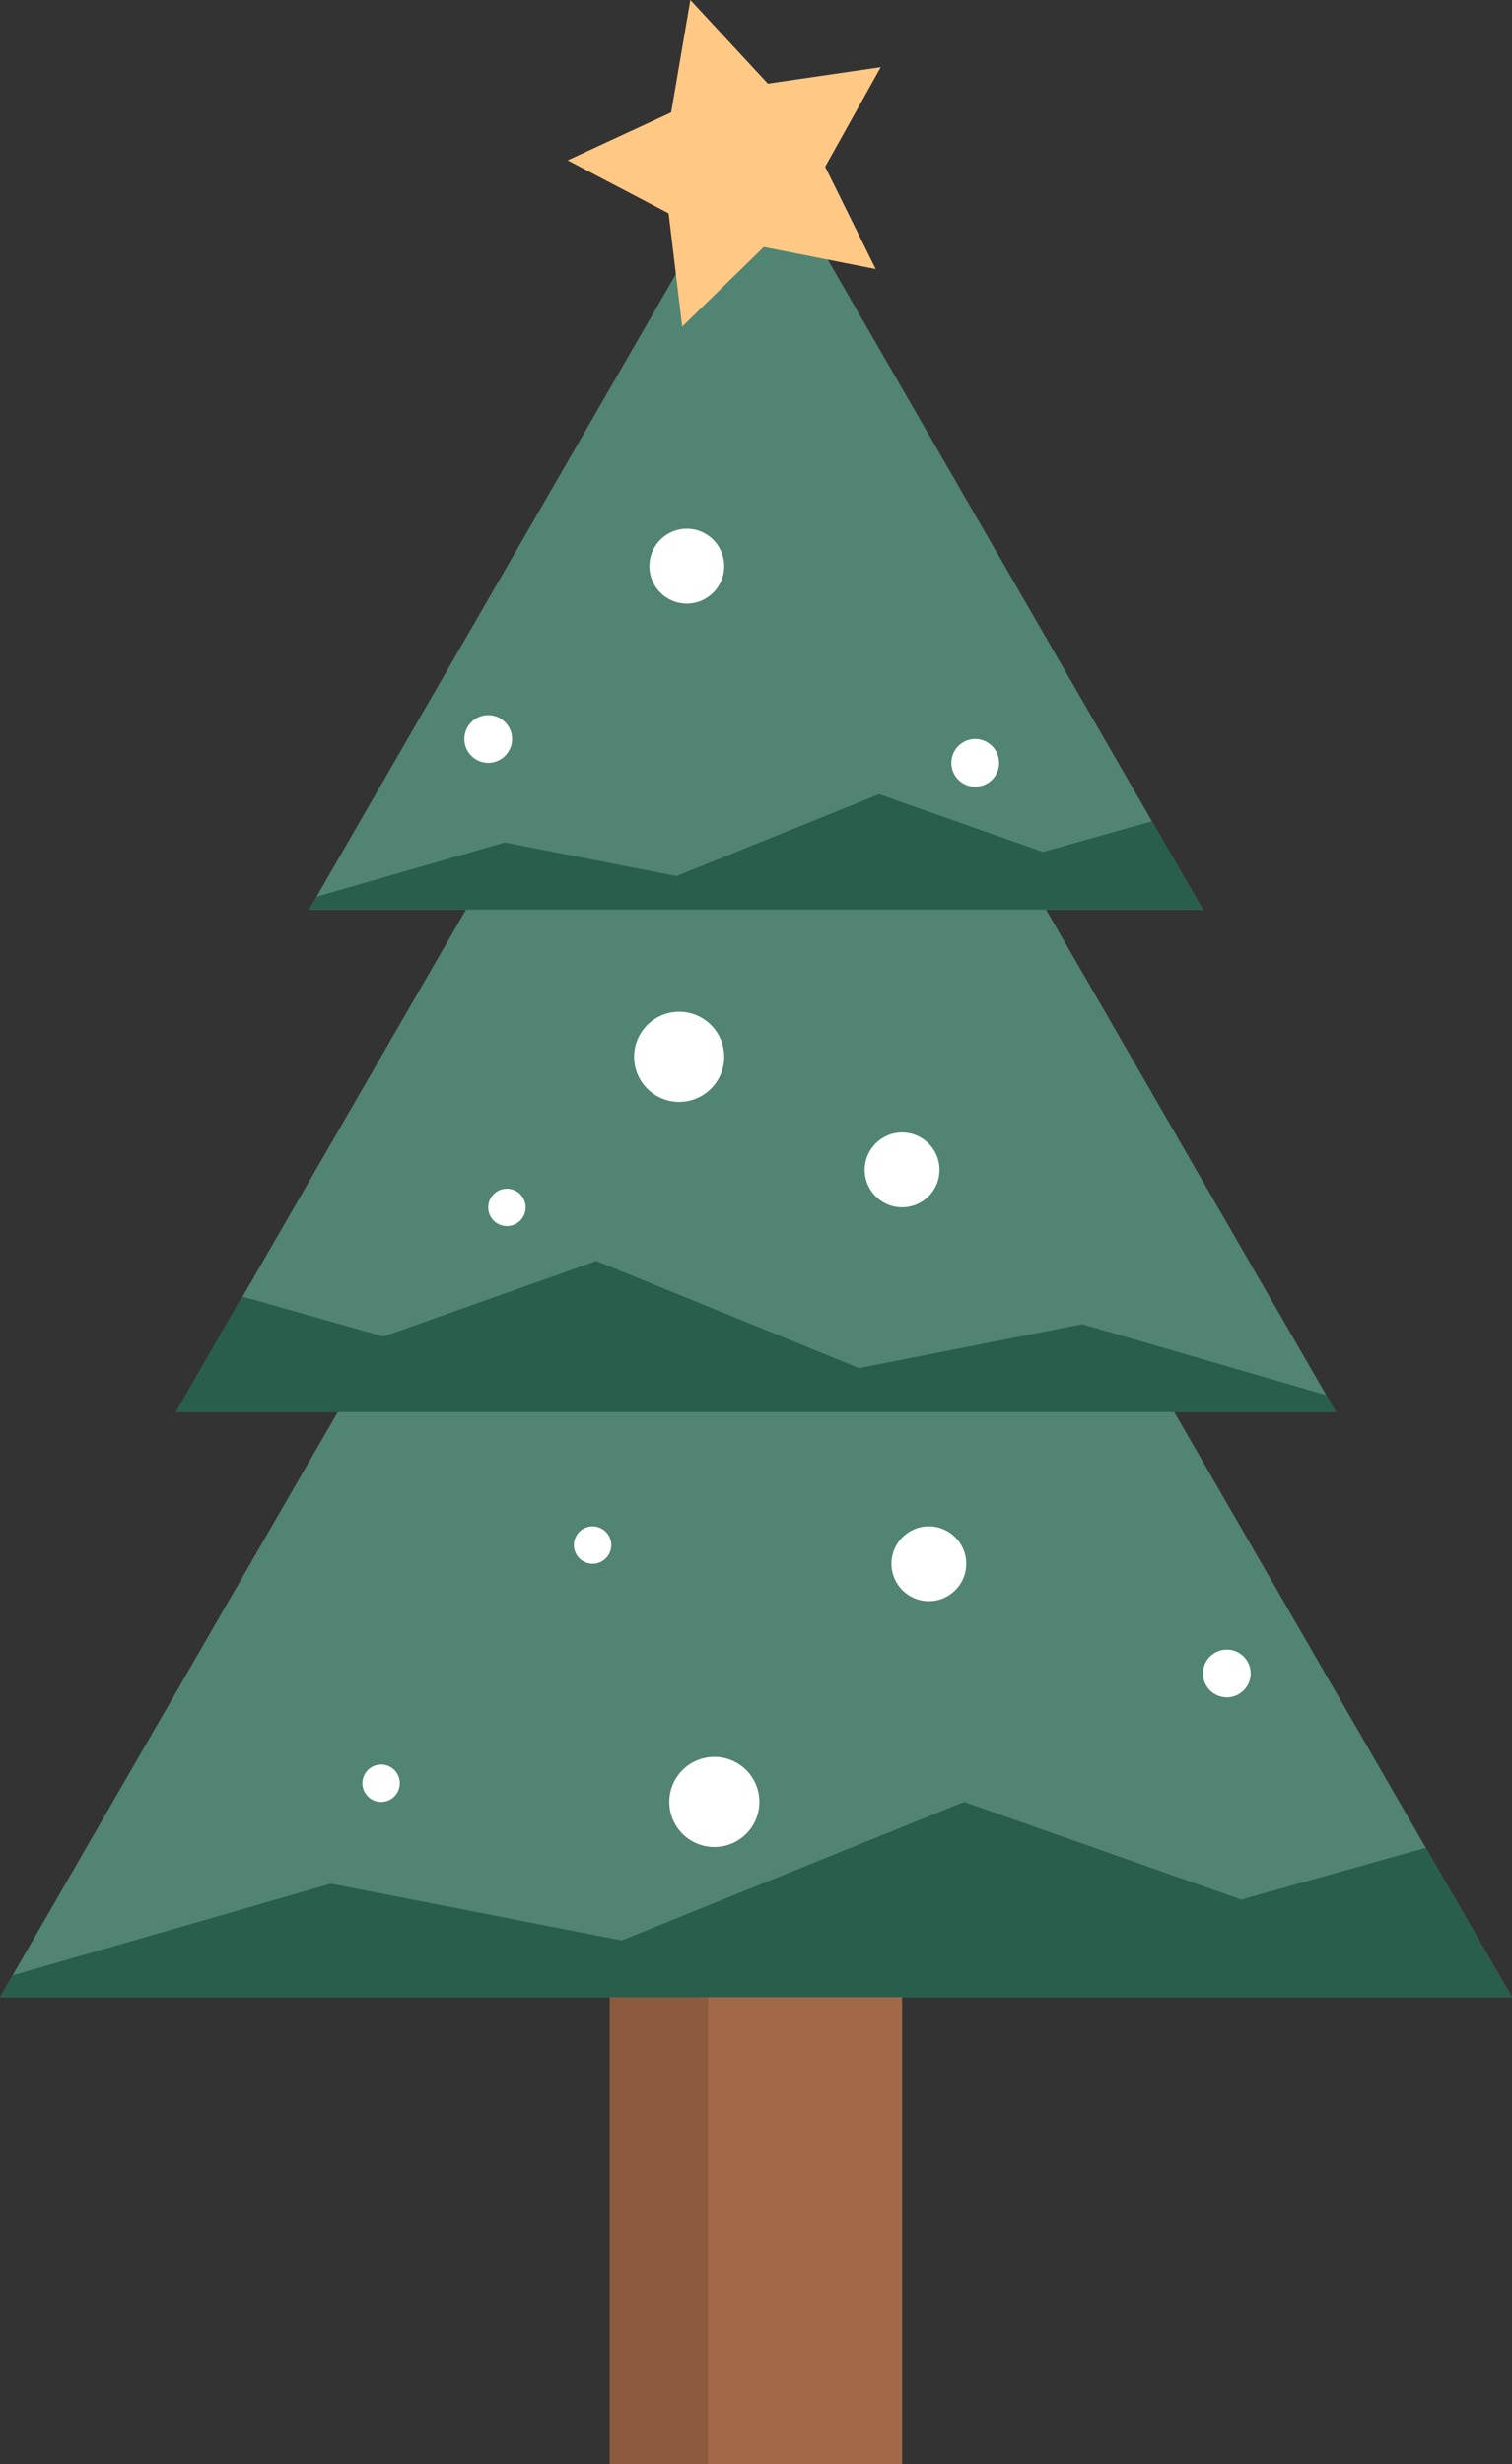
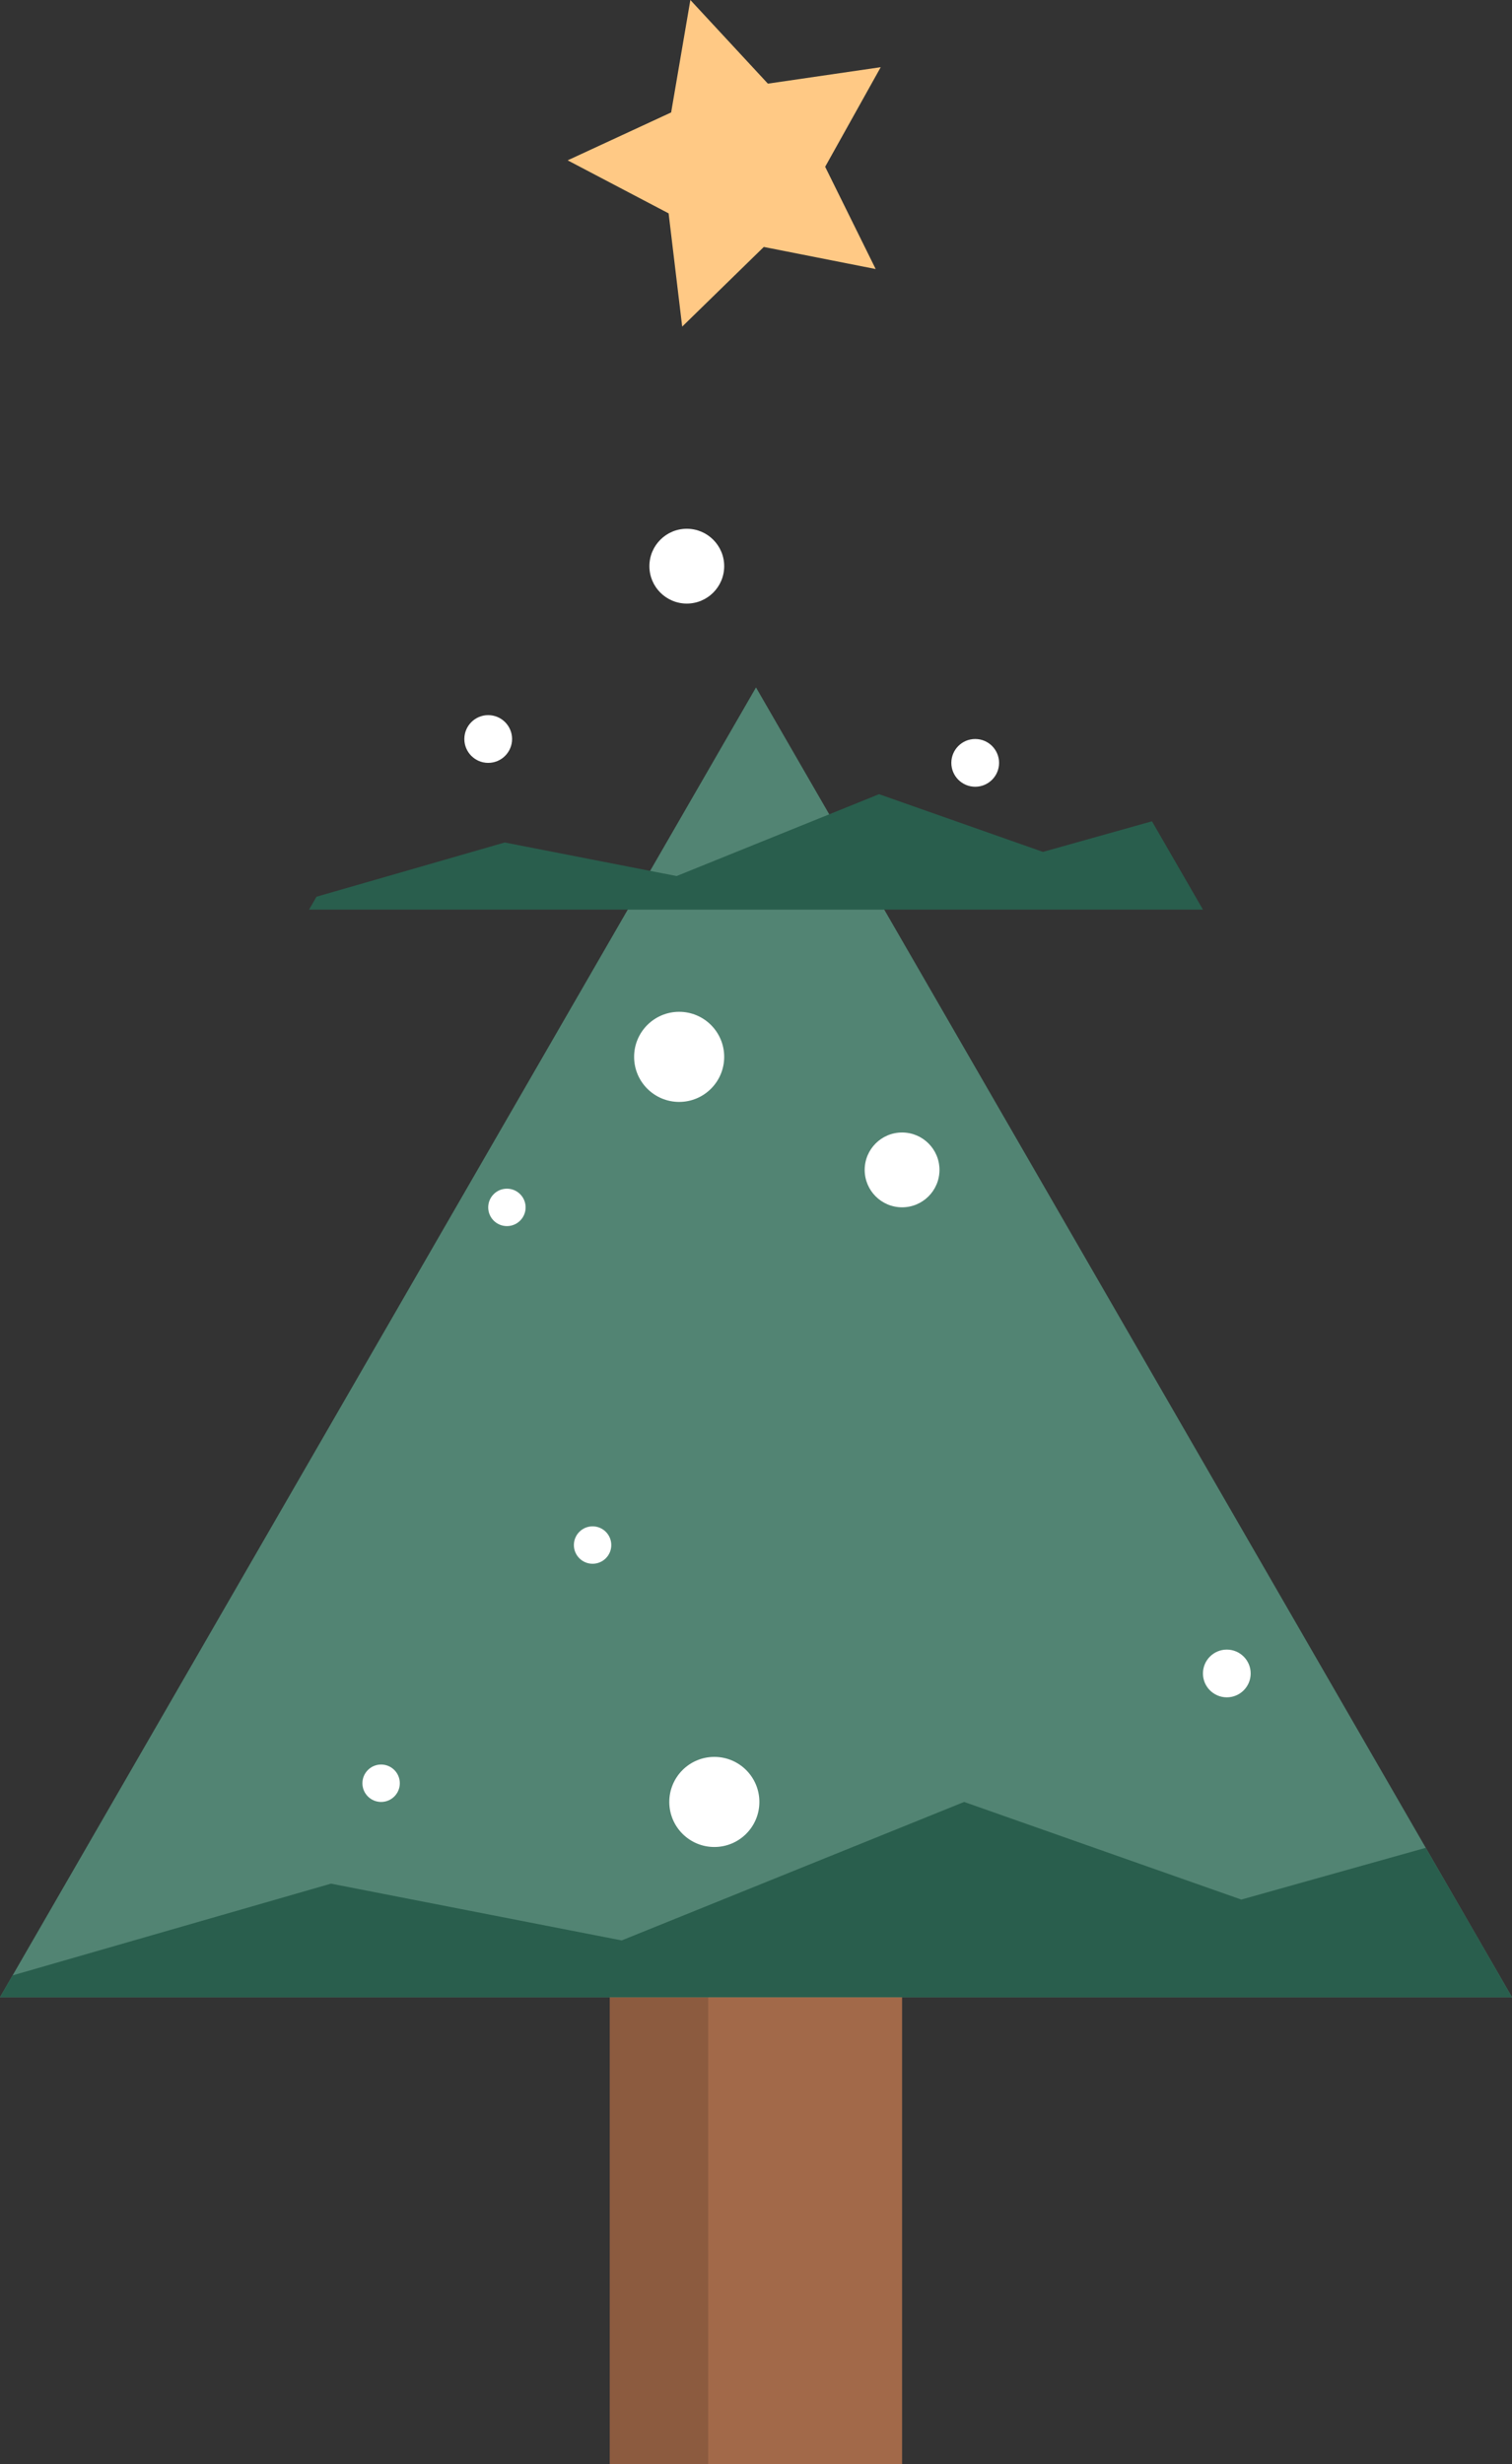
<svg xmlns="http://www.w3.org/2000/svg" viewBox="0 0 308.765 503.092" width="100%" style="vertical-align: middle; max-width: 100%; width: 100%;">
  <rect x="0" y="0" width="308.765" height="503.092" fill="#333333" stroke="none" />
  <g>
    <g>
      <rect x="124.551" y="401.318" width="59.663" height="101.774" fill="rgb(162, 105, 73)">
     </rect>
      <rect x="124.551" y="401.318" width="20.071" height="101.774" fill="rgb(140, 91, 63)">
     </rect>
-       <polygon points="154.382 27.618 63.111 185.704 245.654 185.704 154.382 27.618" fill="rgb(82, 132, 115)">
-      </polygon>
-       <polygon points="154.382 83.123 35.932 288.286 272.833 288.286 154.382 83.123" fill="rgb(82, 132, 115)">
-      </polygon>
      <polygon points="154.382 140.344 0 407.742 308.765 407.742 154.382 140.344" fill="rgb(82, 132, 115)">
     </polygon>
      <polygon points="235.243 167.672 212.974 173.92 179.509 162.136 138.169 178.851 103.071 171.998 64.632 183.071 63.111 185.704 245.654 185.704 235.243 167.672" fill="rgb(41, 94, 77)">
     </polygon>
      <polygon points="291.155 377.241 253.488 387.81 196.882 367.878 126.957 396.15 67.59 384.558 2.572 403.287 0 407.742 308.765 407.742 291.155 377.241" fill="rgb(41, 94, 77)">
-      </polygon>
-       <polygon points="49.415 264.682 78.322 272.861 121.765 257.436 175.43 279.315 220.992 270.344 270.891 284.838 272.865 288.286 35.9 288.286 49.415 264.682" fill="rgb(41, 94, 77)">
     </polygon>
      <polygon points="140.978 0 156.81 17.077 179.853 13.716 168.505 34.05 178.822 54.927 155.976 50.417 139.309 66.681 136.538 43.559 115.92 32.734 137.054 22.954 140.978 0" fill="rgb(255,201,133)">
     </polygon>
      <circle cx="99.698" cy="150.872" r="4.873" fill="rgb(255, 255, 255)">
     </circle>
      <circle cx="199.146" cy="155.745" r="4.873" fill="rgb(255, 255, 255)">
     </circle>
      <circle cx="250.527" cy="341.648" r="4.873" fill="rgb(255, 255, 255)">
     </circle>
      <circle cx="140.25" cy="115.588" r="7.637" fill="rgb(255, 255, 255)">
     </circle>
      <circle cx="138.689" cy="215.765" r="9.198" fill="rgb(255, 255, 255)">
     </circle>
      <circle cx="145.875" cy="367.878" r="9.198" fill="rgb(255, 255, 255)">
     </circle>
      <circle cx="103.517" cy="246.497" r="3.819" fill="rgb(255, 255, 255)">
     </circle>
      <circle cx="77.827" cy="364.059" r="3.819" fill="rgb(255, 255, 255)">
     </circle>
      <circle cx="121.012" cy="315.432" r="3.819" fill="rgb(255, 255, 255)">
     </circle>
      <circle cx="184.214" cy="238.842" r="7.637" fill="rgb(255, 255, 255)">
     </circle>
-       <circle cx="189.679" cy="319.251" r="7.637" fill="rgb(255, 255, 255)">
-      </circle>
    </g>
  </g>
</svg>